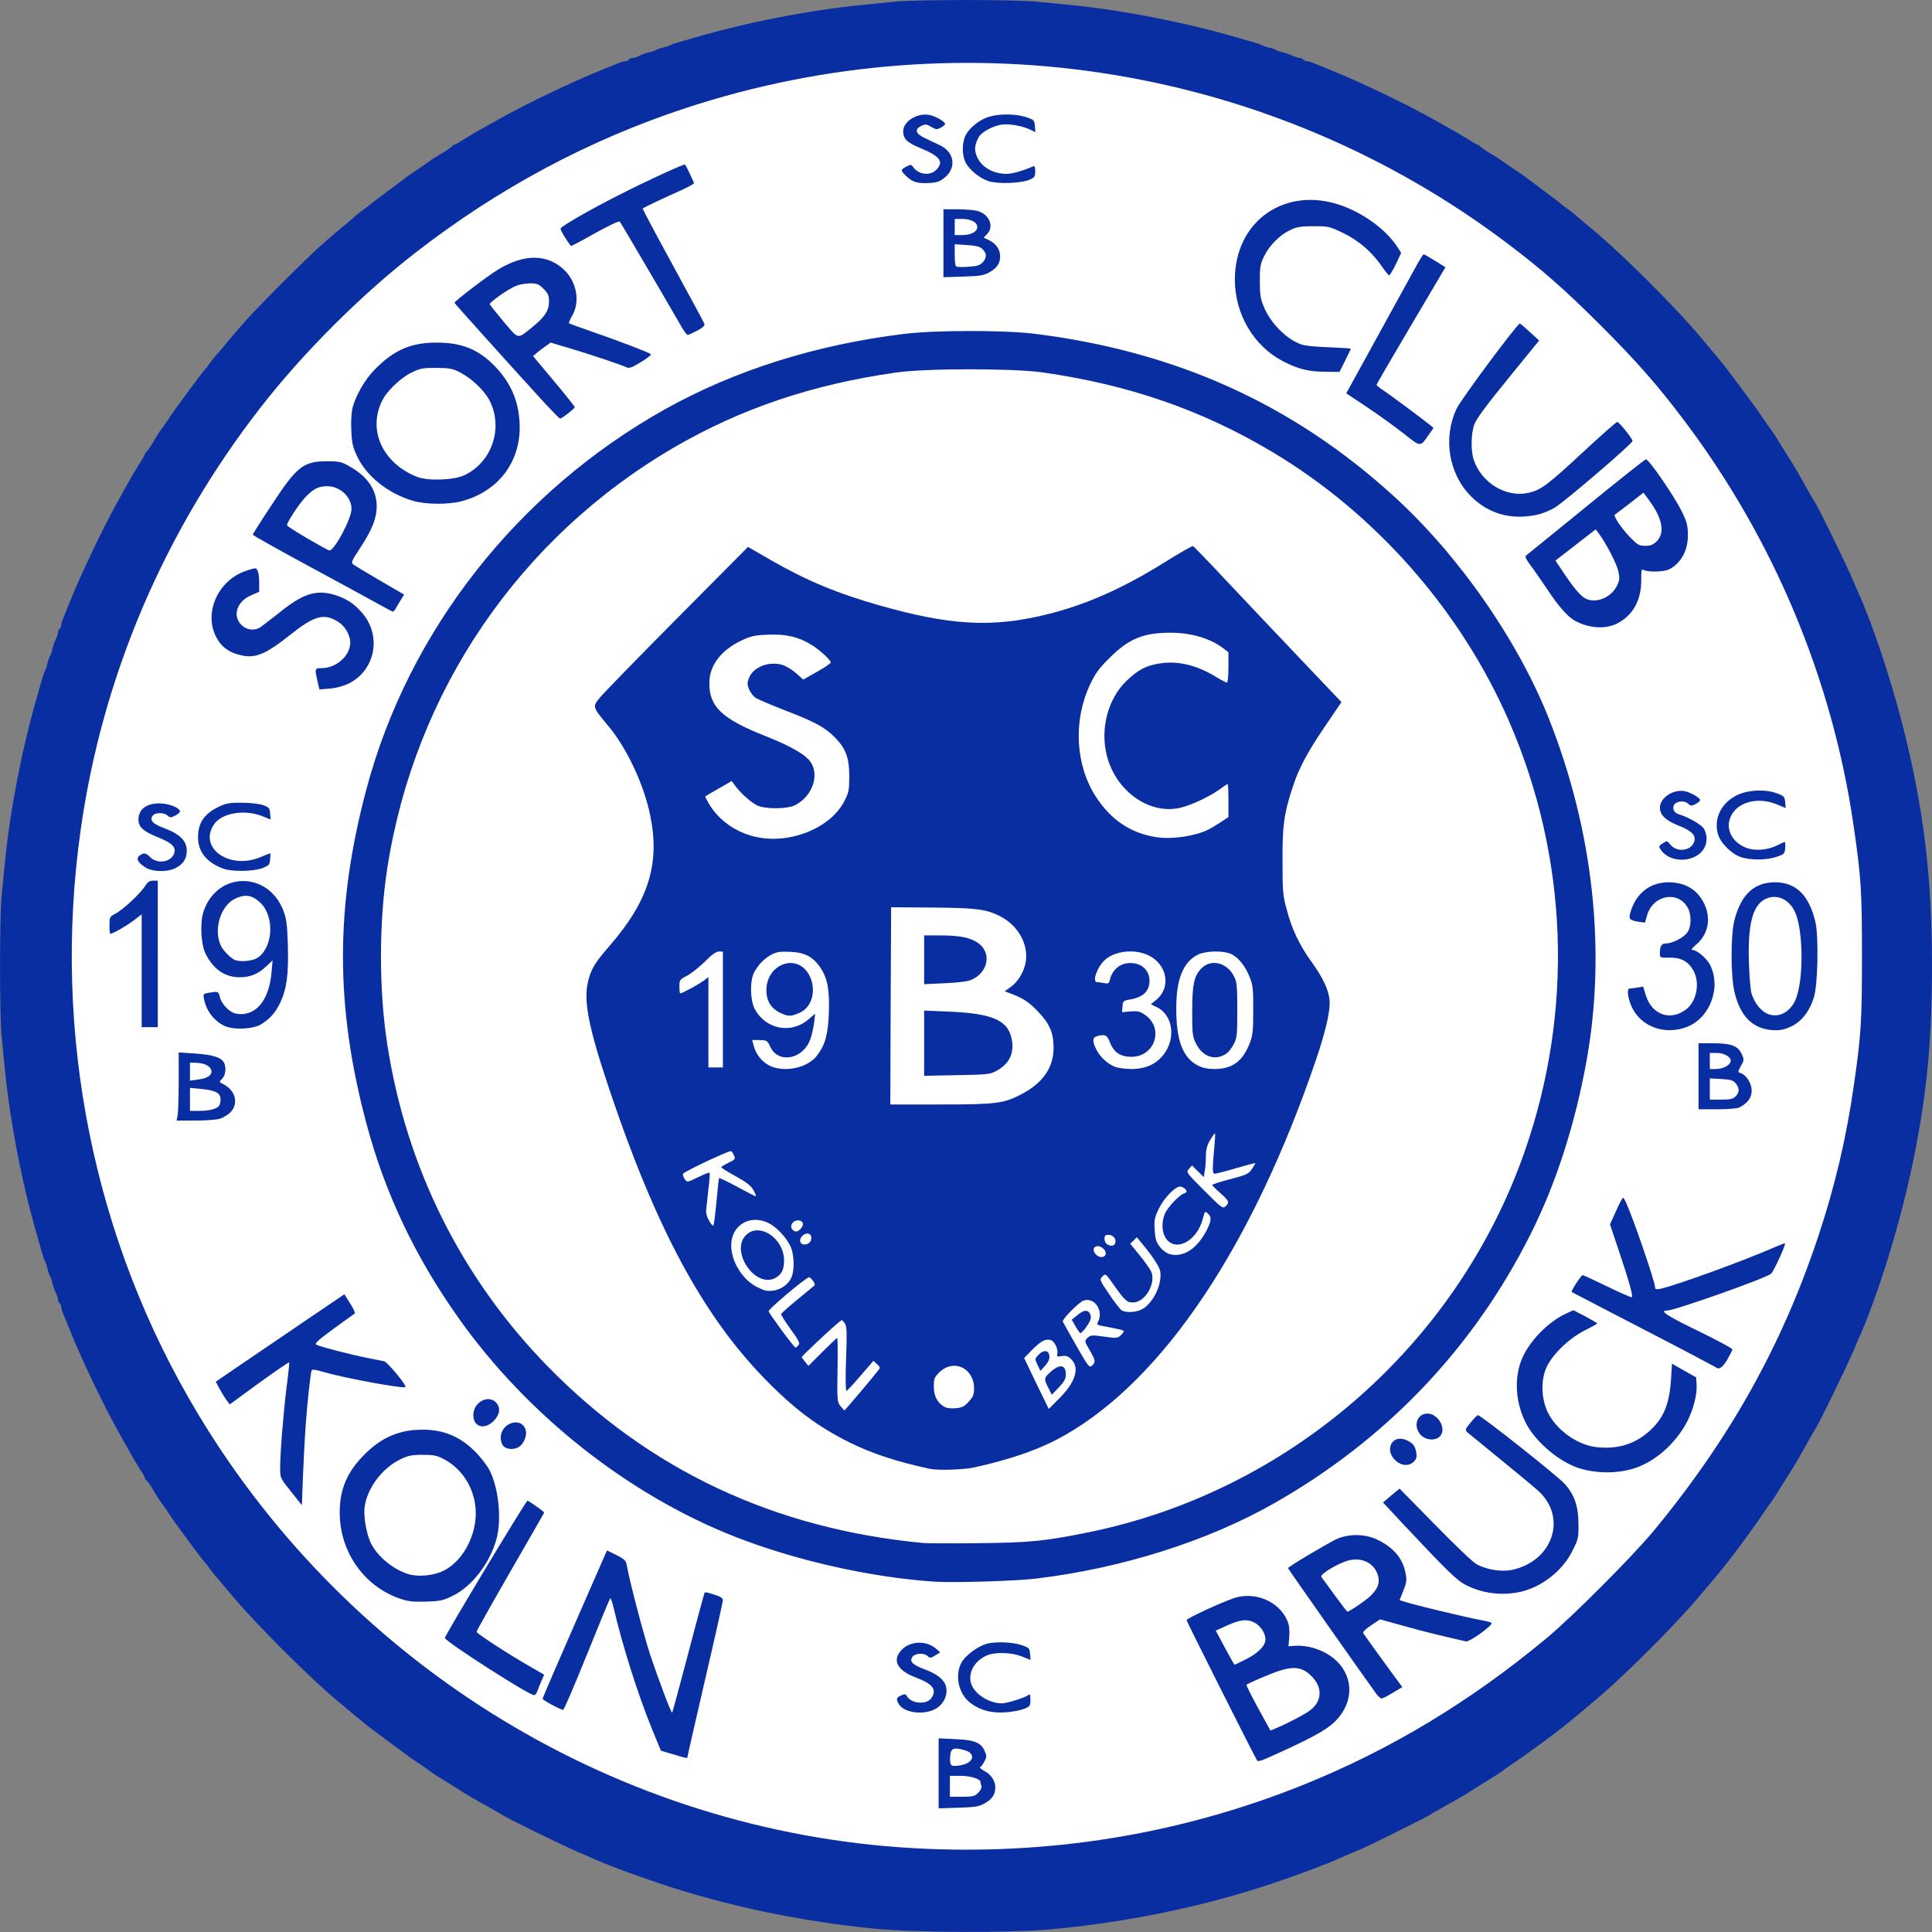
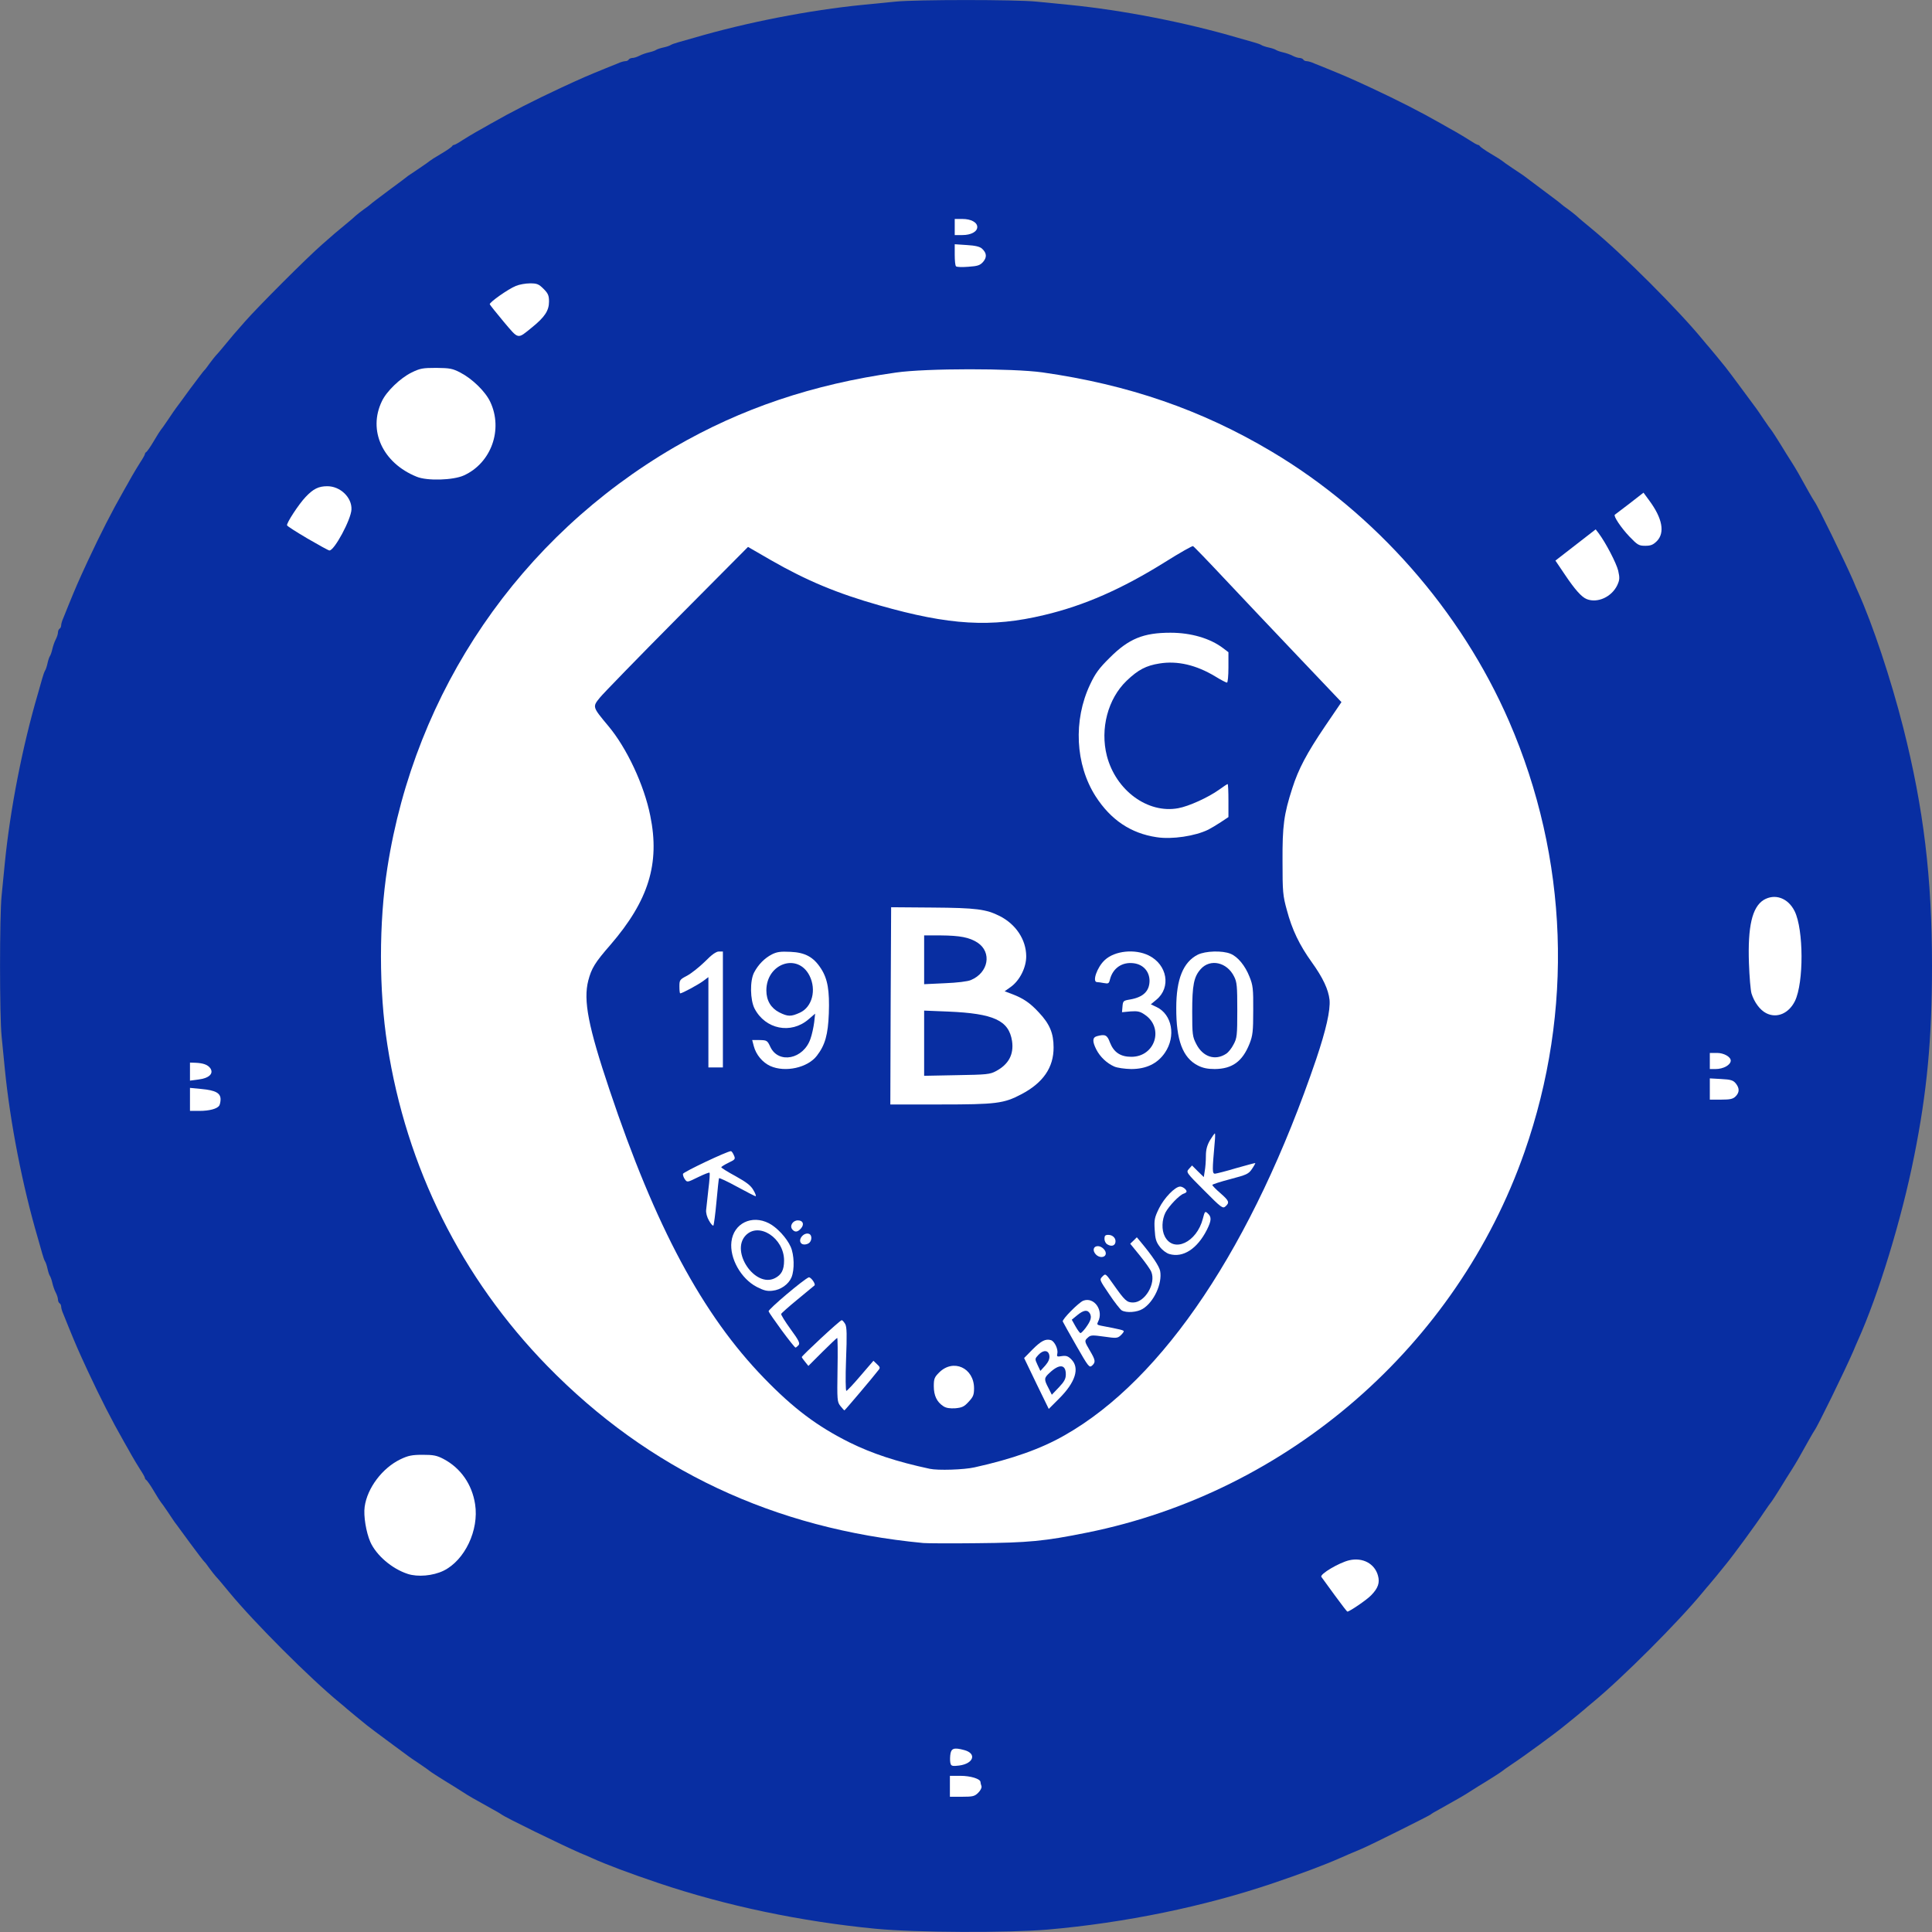
<svg xmlns="http://www.w3.org/2000/svg" version="1.0" width="1200px" height="1200px" viewBox="0 0 12000 12000" preserveAspectRatio="xMidYMid meet">
  <rect x="0" y="0" width="12000" height="12000" fill="#808080" stroke="none" />
  <g id="layer101" fill="#082ea2" stroke="none">
    <path d="M5440 11980 c-466 -45 -932 -143 -1350 -284 -178 -60 -325 -115 -415 -156 -11 -5 -42 -19 -70 -30 -117 -51 -466 -221 -490 -240 -5 -4 -32 -20 -60 -35 -113 -63 -142 -79 -180 -104 -22 -14 -47 -30 -57 -36 -84 -51 -144 -90 -148 -94 -3 -3 -32 -24 -65 -46 -33 -22 -64 -43 -70 -48 -5 -4 -59 -44 -119 -88 -60 -44 -121 -90 -136 -102 -15 -12 -46 -38 -70 -57 -23 -19 -48 -40 -54 -45 -6 -6 -27 -23 -46 -39 -182 -149 -532 -499 -686 -686 -16 -19 -38 -46 -49 -59 -11 -13 -27 -32 -35 -40 -8 -9 -26 -32 -40 -51 -13 -19 -27 -37 -31 -40 -4 -3 -43 -54 -88 -115 -44 -60 -84 -114 -88 -120 -5 -5 -26 -37 -48 -70 -22 -33 -43 -62 -46 -65 -3 -3 -23 -34 -44 -70 -21 -36 -43 -66 -47 -68 -4 -2 -8 -8 -8 -12 0 -5 -13 -28 -29 -52 -15 -24 -39 -63 -53 -88 -14 -25 -35 -63 -48 -85 -77 -135 -146 -271 -225 -440 -62 -134 -73 -160 -120 -275 -10 -25 -24 -59 -31 -77 -8 -17 -14 -38 -14 -46 0 -9 -4 -19 -10 -22 -5 -3 -10 -14 -10 -23 0 -9 -6 -29 -14 -44 -8 -15 -17 -42 -21 -60 -4 -18 -11 -37 -15 -43 -4 -5 -11 -26 -15 -45 -4 -19 -11 -39 -15 -45 -4 -5 -12 -28 -18 -50 -6 -22 -18 -65 -27 -95 -96 -327 -172 -717 -205 -1050 -6 -58 -15 -149 -20 -203 -13 -127 -13 -747 0 -874 5 -54 14 -145 20 -203 33 -333 109 -723 205 -1050 9 -30 21 -73 27 -95 6 -22 14 -44 18 -50 4 -5 11 -26 15 -45 4 -19 11 -39 15 -45 4 -5 11 -25 15 -43 4 -18 13 -45 21 -60 8 -15 14 -35 14 -44 0 -9 5 -20 10 -23 6 -3 10 -13 10 -22 0 -8 6 -29 14 -46 7 -18 21 -52 31 -77 47 -115 58 -141 120 -275 79 -169 148 -305 225 -440 13 -22 34 -60 48 -85 14 -25 38 -64 53 -88 16 -24 29 -47 29 -52 0 -4 4 -10 8 -12 4 -1 26 -32 47 -68 21 -36 41 -67 44 -70 3 -3 24 -32 46 -65 22 -33 43 -64 48 -70 4 -5 44 -59 88 -120 45 -60 84 -112 88 -115 4 -3 18 -21 31 -40 14 -19 32 -42 40 -51 8 -8 24 -27 35 -40 63 -77 84 -101 144 -169 85 -97 384 -396 481 -481 68 -60 92 -81 169 -144 13 -11 32 -27 40 -35 9 -8 32 -26 51 -40 19 -13 37 -27 40 -30 3 -4 55 -43 115 -88 61 -45 115 -85 120 -90 6 -4 37 -25 70 -47 33 -22 62 -43 65 -46 3 -3 34 -23 70 -44 36 -21 67 -43 68 -47 2 -4 8 -8 12 -8 5 0 28 -13 52 -29 24 -15 63 -39 88 -53 25 -14 63 -35 85 -48 135 -77 271 -146 440 -225 134 -62 160 -73 275 -120 25 -10 59 -24 77 -31 17 -8 38 -14 46 -14 9 0 19 -4 22 -10 3 -5 14 -10 23 -10 9 0 29 -6 44 -14 15 -8 42 -17 60 -21 18 -4 38 -11 43 -15 6 -4 26 -11 45 -15 19 -4 40 -11 45 -15 6 -4 28 -12 50 -18 22 -6 65 -18 95 -27 327 -96 717 -172 1050 -205 58 -6 149 -15 203 -20 127 -13 747 -13 874 0 54 5 145 14 203 20 333 33 723 109 1050 205 30 9 73 21 95 27 22 6 45 14 50 18 6 4 26 11 45 15 19 4 40 11 45 15 6 4 25 11 43 15 18 4 45 13 60 21 15 8 35 14 44 14 9 0 20 5 23 10 3 6 13 10 22 10 8 0 29 6 46 14 18 7 52 21 77 31 115 47 141 58 275 120 169 79 305 148 440 225 22 13 60 34 85 48 25 14 64 38 88 53 24 16 47 29 52 29 4 0 10 4 12 8 2 4 32 26 68 47 36 21 67 41 70 44 3 3 32 24 65 46 33 22 65 43 70 47 6 5 60 45 120 90 61 45 112 84 115 88 3 3 21 17 40 30 19 14 42 32 51 40 8 8 27 24 40 35 13 11 40 33 59 49 187 154 537 504 686 686 16 19 33 40 39 46 5 6 26 31 45 54 19 24 45 55 57 70 12 15 58 76 102 136 44 60 84 114 88 119 5 6 26 37 48 70 22 33 43 62 46 65 4 4 43 64 94 148 6 10 22 35 36 57 24 38 43 70 105 183 15 26 30 52 34 57 19 24 189 373 240 490 11 28 25 59 30 70 92 204 204 541 281 843 127 502 179 931 179 1482 0 454 -31 784 -111 1182 -78 392 -222 861 -349 1143 -5 11 -19 43 -30 70 -51 117 -221 466 -240 490 -4 6 -19 31 -34 58 -62 112 -81 144 -105 182 -14 22 -30 47 -36 57 -51 84 -90 144 -94 148 -3 3 -24 32 -46 65 -43 66 -194 272 -235 321 -14 17 -41 50 -60 74 -19 23 -40 48 -45 54 -6 6 -23 27 -39 46 -151 184 -502 535 -686 686 -19 16 -40 33 -46 39 -6 5 -31 26 -54 45 -24 19 -57 46 -74 60 -49 41 -255 192 -321 235 -33 22 -62 43 -65 46 -4 4 -64 43 -148 94 -10 6 -35 22 -57 36 -37 24 -73 44 -185 107 -25 13 -50 28 -55 33 -14 10 -356 181 -420 209 -27 12 -66 28 -85 36 -19 9 -44 19 -55 24 -97 43 -238 96 -415 156 -430 146 -922 247 -1402 289 -249 21 -819 19 -1068 -5z" />
  </g>
  <g id="layer102" fill="#ffffff" stroke="none">
-     <path d="M5669 11479 c-1820 -104 -3490 -1118 -4438 -2695 -650 -1080 -909 -2366 -730 -3629 134 -952 518 -1853 1116 -2622 262 -338 625 -701 963 -963 513 -399 1075 -700 1680 -899 1740 -572 3648 -258 5104 842 216 163 358 288 582 512 220 220 350 368 514 586 557 737 923 1612 1054 2524 46 316 51 403 51 805 0 402 -5 489 -51 805 -46 322 -117 623 -219 930 -225 679 -551 1262 -1025 1835 -131 158 -507 535 -665 666 -478 397 -974 695 -1520 914 -765 306 -1581 437 -2416 389z m447 -278 c48 -27 67 -57 66 -102 -1 -40 -28 -79 -71 -101 -18 -9 -28 -19 -22 -23 6 -3 18 -19 26 -36 14 -25 14 -33 1 -63 -22 -52 -63 -69 -183 -74 l-103 -5 0 218 0 217 123 -4 c105 -3 128 -7 163 -27z m1874 -335 c194 -90 266 -133 315 -187 146 -162 73 -380 -150 -444 -31 -9 -78 -15 -104 -13 l-48 3 5 -60 c3 -40 -1 -72 -11 -96 -52 -124 -205 -188 -338 -141 -90 32 -289 125 -289 135 0 8 409 821 437 870 7 12 18 9 183 -67z m-3720 46 c0 -5 50 -221 110 -482 61 -261 110 -482 110 -491 0 -13 -16 -23 -55 -35 -30 -10 -56 -16 -58 -13 -2 2 -48 170 -101 374 -54 203 -99 371 -101 373 -5 6 -85 -205 -136 -358 -42 -129 -127 -452 -145 -553 -6 -34 -12 -41 -65 -68 l-59 -29 -14 32 c-8 18 -98 224 -200 457 -102 233 -186 428 -186 432 0 9 112 69 128 69 5 0 71 -154 147 -342 76 -189 141 -346 145 -351 3 -4 14 28 24 70 52 224 150 534 238 748 l53 129 75 22 c87 26 90 27 90 16z m1559 -310 c40 -32 58 -82 47 -127 -11 -42 -57 -79 -132 -106 -74 -28 -96 -48 -78 -76 15 -24 71 -29 94 -8 16 15 20 15 49 -3 l31 -19 -23 -20 c-59 -54 -159 -53 -214 2 -65 65 -33 130 87 175 104 39 131 75 95 127 -31 44 -126 35 -153 -13 -7 -13 -13 -13 -35 -3 -30 13 -32 21 -16 51 34 63 180 75 248 20z m529 13 c40 -16 42 -19 42 -57 0 -31 -3 -38 -12 -30 -20 16 -134 52 -165 52 -82 0 -174 -61 -192 -126 -19 -67 23 -139 99 -172 51 -22 154 -19 218 7 l53 21 -3 -37 c-3 -36 -6 -39 -53 -55 -56 -19 -162 -23 -217 -8 -56 16 -130 71 -155 115 -45 79 -20 196 54 252 59 45 128 64 213 59 41 -2 94 -12 118 -21z m2293 -101 l59 -35 -53 -72 c-69 -94 -181 -249 -190 -263 -4 -7 16 -27 49 -49 l56 -37 147 41 c121 34 227 60 386 96 23 5 172 -103 159 -115 -5 -4 -38 -13 -74 -19 -76 -14 -366 -83 -444 -106 l-53 -16 23 -58 c21 -52 23 -65 14 -111 -18 -93 -76 -160 -180 -209 -73 -34 -171 -35 -245 -3 -55 25 -305 174 -305 182 0 4 482 690 550 783 12 15 26 27 31 27 6 0 38 -16 70 -36z m-5313 -11 c6 -16 17 -45 26 -65 l16 -36 -83 -48 c-140 -80 -337 -208 -337 -219 0 -5 95 -174 210 -374 116 -200 210 -365 210 -366 0 -6 -101 -77 -104 -74 -31 36 -516 843 -513 853 11 27 519 353 554 355 6 1 16 -11 21 -26z m-526 -591 c121 -59 234 -207 273 -358 31 -120 12 -311 -43 -419 -13 -27 -51 -77 -83 -111 -96 -99 -199 -144 -334 -144 -144 0 -254 47 -361 154 -108 108 -154 215 -154 361 0 241 148 455 370 533 54 19 82 22 166 20 90 -3 107 -7 166 -36z m6619 -22 c137 -26 273 -130 336 -258 36 -71 38 -81 37 -166 0 -110 -25 -182 -85 -249 -40 -46 -521 -427 -539 -427 -5 0 -25 20 -46 46 -32 38 -35 47 -23 58 8 7 102 84 209 171 107 87 215 177 239 199 176 166 84 433 -168 487 -63 13 -151 0 -216 -33 -24 -12 -130 -113 -261 -247 l-221 -225 -52 43 -51 43 122 131 c276 294 336 353 393 382 101 51 212 66 326 45z m-2996 -85 c532 -64 1065 -232 1481 -469 696 -396 1239 -966 1593 -1675 156 -311 275 -680 346 -1076 122 -682 41 -1422 -232 -2115 -193 -490 -563 -1022 -967 -1389 -628 -572 -1354 -899 -2231 -1008 -194 -23 -616 -23 -810 1 -548 67 -1050 226 -1481 466 -918 513 -1597 1377 -1859 2365 -193 727 -193 1345 0 2070 116 437 304 833 577 1217 424 597 1050 1092 1711 1352 376 148 846 254 1242 280 119 8 503 -4 630 -19z m-4535 -970 c10 -134 28 -297 35 -322 3 -9 22 -7 72 8 140 40 499 106 511 94 10 -9 -111 -155 -132 -160 -11 -2 -57 -11 -101 -20 -98 -19 -300 -71 -321 -83 -12 -7 13 -29 107 -98 67 -49 127 -92 132 -95 5 -3 -8 -32 -28 -63 l-36 -57 -217 147 c-119 81 -299 203 -400 272 l-182 124 25 46 c14 26 34 58 44 71 l18 24 182 -133 c100 -72 184 -130 187 -128 2 2 -5 72 -16 154 -20 162 -40 407 -40 504 0 60 1 62 68 145 l67 84 7 -187 c4 -103 12 -250 18 -327z m8254 284 c128 -42 253 -153 324 -287 38 -72 64 -170 60 -230 l-3 -47 -75 -42 -75 -43 -6 98 c-10 151 -44 237 -128 315 -92 86 -203 121 -338 105 -118 -14 -247 -107 -300 -217 -38 -80 -43 -185 -13 -265 32 -83 137 -188 242 -242 43 -21 78 -41 78 -44 0 -3 -33 -22 -74 -44 l-73 -38 -44 20 c-114 51 -237 179 -280 292 -44 113 -35 257 23 378 54 114 193 238 318 285 109 40 252 43 364 6z m-1373 -40 c17 -17 20 -29 16 -56 -7 -43 -23 -62 -64 -79 -89 -38 -138 67 -61 131 36 31 81 32 109 4z m-5555 -94 c28 -19 48 -69 40 -100 -23 -90 -156 -50 -156 46 0 18 7 41 17 51 19 22 71 24 99 3z m5719 -65 c41 -46 -12 -140 -79 -140 -67 0 -91 82 -40 134 33 33 92 36 119 6z m-5879 -94 c40 -40 45 -85 14 -116 -50 -50 -140 1 -140 79 0 74 68 95 126 37z m7662 -380 c17 -30 32 -59 32 -65 0 -6 -97 -58 -216 -116 -192 -93 -240 -125 -189 -125 47 0 620 -203 646 -229 17 -16 92 -181 86 -188 -2 -2 -30 9 -63 23 -193 85 -611 237 -711 259 -27 5 -33 3 -33 -10 0 -33 -136 -429 -181 -527 -7 -16 -15 -28 -19 -28 -3 0 -23 37 -43 83 l-37 82 55 164 c61 181 89 280 81 288 -3 3 -71 -26 -152 -66 -80 -39 -150 -71 -154 -71 -9 0 -74 100 -68 105 2 1 201 105 443 230 242 125 444 232 450 236 21 19 42 6 73 -45z m-9366 -1496 c20 -6 50 -23 67 -39 55 -52 36 -137 -40 -176 -29 -15 -29 -15 -9 -35 20 -20 26 -63 14 -94 -14 -36 -66 -54 -176 -62 l-108 -7 0 174 c0 96 -3 191 -6 212 l-7 37 114 0 c63 0 131 -5 151 -10z m9441 -71 c52 -27 77 -61 77 -105 0 -45 -33 -97 -69 -109 -18 -5 -18 -7 2 -44 21 -38 21 -40 4 -76 -24 -50 -65 -65 -177 -65 l-90 0 0 205 0 205 116 0 c66 0 125 -5 137 -11z m-329 -499 c147 -55 219 -246 147 -388 -21 -41 -82 -92 -111 -92 -8 0 3 -14 24 -32 75 -62 96 -161 52 -253 -42 -89 -117 -134 -222 -135 -114 0 -201 67 -236 183 -14 45 -7 53 48 62 l41 6 13 -44 c34 -125 187 -158 250 -54 28 45 27 125 -2 162 -25 31 -90 64 -129 65 -29 0 -39 16 -39 60 0 29 1 29 59 28 72 -1 117 23 149 80 42 75 21 189 -43 240 -97 76 -214 37 -252 -85 l-17 -55 -36 6 c-19 3 -41 6 -49 6 -18 0 -10 63 15 116 58 121 202 174 338 124z m657 -7 c62 -32 108 -92 135 -176 25 -77 31 -378 10 -470 -39 -166 -120 -246 -249 -247 -130 0 -210 72 -253 231 -25 89 -25 354 0 454 38 156 121 232 252 234 36 1 66 -7 105 -26z m-9509 -11 c55 -34 89 -72 119 -135 40 -86 52 -175 47 -356 -4 -132 -9 -165 -28 -215 -95 -248 -413 -244 -496 6 -23 70 -16 207 14 264 49 96 120 144 212 144 64 0 115 -21 164 -68 l39 -37 -6 70 c-14 180 -101 283 -221 261 -41 -8 -91 -60 -101 -105 -7 -33 -10 -34 -67 -25 -35 6 -37 8 -31 38 14 74 62 137 127 168 57 26 178 21 228 -10z m-642 -437 l0 -455 -29 0 c-23 0 -34 8 -50 34 -28 44 -136 146 -184 171 -36 19 -37 22 -37 72 0 29 2 53 5 53 15 0 96 -46 143 -81 l52 -40 0 351 0 350 50 0 50 0 0 -455z m106 -531 c51 -24 74 -59 74 -110 0 -61 -42 -103 -137 -139 -75 -27 -97 -52 -73 -80 16 -20 69 -19 91 1 16 14 20 14 49 -1 17 -9 30 -21 28 -27 -8 -24 -73 -48 -128 -48 -81 0 -129 37 -130 99 0 48 28 74 122 112 89 36 114 61 99 102 -20 53 -104 65 -147 22 -28 -28 -41 -30 -67 -11 -23 18 -13 41 32 71 43 30 133 34 187 9z m544 -2 c41 -16 45 -21 48 -55 2 -20 2 -37 0 -37 -2 0 -30 11 -63 25 -193 79 -386 -61 -284 -207 49 -69 188 -92 297 -49 l53 21 -3 -37 c-3 -34 -7 -39 -43 -52 -22 -8 -80 -15 -130 -15 -74 -1 -99 3 -140 22 -95 44 -135 101 -135 193 0 90 55 158 159 195 52 19 187 17 241 -4z m8900 -72 c65 -33 88 -106 55 -170 -14 -27 -96 -74 -162 -94 -29 -9 -40 -44 -20 -63 20 -20 65 -20 84 0 14 14 19 14 45 1 15 -8 28 -19 28 -24 0 -15 -60 -49 -97 -56 -71 -13 -153 42 -153 103 0 45 37 80 118 112 77 30 106 58 96 95 -15 61 -107 74 -149 22 -20 -25 -21 -25 -47 -8 -26 17 -27 19 -12 41 43 61 139 79 214 41z m505 2 c47 -16 50 -19 53 -54 2 -21 1 -38 -3 -38 -3 0 -24 9 -47 21 -58 29 -137 36 -191 15 -80 -30 -124 -103 -105 -172 30 -109 171 -153 304 -94 l45 19 -3 -37 c-3 -34 -7 -38 -53 -55 -72 -27 -183 -21 -250 14 -95 48 -141 144 -115 238 14 54 82 123 141 144 59 21 162 20 224 -1z m-8870 -1076 c167 -82 208 -299 83 -441 -52 -59 -100 -89 -173 -111 -114 -33 -195 -6 -342 113 -57 45 -112 87 -122 93 -37 19 -81 12 -112 -19 -57 -57 -27 -147 62 -184 l49 -21 0 -50 c0 -65 -9 -96 -26 -96 -7 0 -38 9 -68 20 -166 63 -250 259 -173 407 31 61 81 97 154 113 90 21 153 -6 307 -128 138 -110 200 -131 275 -92 46 23 75 57 91 106 30 89 -63 193 -172 194 -43 0 -44 3 -26 80 l12 52 63 -5 c40 -3 84 -15 118 -31z m7881 -374 c95 -49 148 -143 148 -264 0 -70 1 -76 17 -67 27 14 126 11 157 -5 74 -39 116 -116 116 -213 -1 -62 -6 -81 -40 -150 -49 -98 -205 -324 -221 -320 -7 1 -173 133 -368 292 -196 160 -363 295 -372 302 -13 10 -10 19 24 65 22 29 68 96 103 148 70 106 130 174 175 197 88 47 188 52 261 15z m-7590 -89 c5 -10 20 -34 32 -54 l22 -36 -148 -86 c-81 -47 -155 -92 -166 -100 -17 -13 -15 -18 42 -105 74 -113 102 -184 102 -260 -1 -100 -59 -185 -172 -247 -47 -27 -62 -30 -138 -30 -145 0 -187 33 -341 269 -66 99 -119 183 -119 187 0 4 152 89 338 190 185 100 380 206 432 235 52 29 97 53 100 53 3 1 10 -7 16 -16z m7088 -585 c32 -6 84 -27 116 -47 65 -40 480 -396 480 -412 0 -14 -83 -118 -95 -118 -5 -1 -100 83 -210 185 -223 207 -264 238 -341 255 -137 31 -289 -59 -339 -201 -20 -57 -19 -164 2 -223 12 -34 75 -120 210 -285 l193 -237 -57 -52 c-31 -29 -59 -53 -63 -53 -16 0 -364 469 -392 527 -87 182 -50 407 89 546 108 108 247 148 407 115z m-6680 -84 c236 -61 378 -254 363 -494 -8 -136 -57 -245 -153 -345 -100 -104 -206 -147 -359 -147 -161 -1 -269 46 -388 168 -60 61 -116 158 -137 236 -7 29 -11 84 -8 140 3 79 9 104 36 162 58 123 192 231 345 276 79 24 218 25 301 4z m6012 -416 l28 -40 -24 -20 c-55 -44 -248 -187 -287 -213 -24 -15 -43 -31 -43 -35 0 -3 96 -169 214 -368 l214 -362 -64 -40 c-35 -22 -67 -40 -71 -40 -5 0 -29 40 -55 88 -26 48 -133 242 -237 431 l-189 344 132 88 c72 48 174 122 226 163 106 84 101 84 156 4z m-5348 -130 c23 -18 42 -35 42 -39 0 -4 -58 -77 -129 -162 l-130 -155 22 -19 c12 -11 37 -30 55 -42 l32 -23 108 32 c123 36 338 108 365 122 14 7 35 0 88 -33 39 -23 66 -45 62 -49 -12 -11 -211 -87 -366 -140 -76 -26 -140 -50 -143 -52 -2 -3 7 -25 21 -49 48 -84 28 -204 -46 -278 -104 -104 -250 -107 -413 -8 -71 43 -276 200 -273 208 2 6 366 410 555 617 52 56 97 102 101 102 4 0 26 -14 49 -32z m4827 -328 c19 -38 35 -71 35 -74 0 -2 -60 -6 -132 -9 -73 -2 -150 -9 -170 -16 -93 -29 -197 -133 -239 -238 -20 -47 -24 -76 -24 -158 0 -91 3 -105 29 -158 35 -68 98 -130 164 -160 38 -18 66 -22 142 -22 91 0 99 2 180 41 98 47 182 119 241 206 22 32 43 58 47 58 5 0 23 -31 42 -69 l33 -70 -27 -42 c-68 -102 -200 -200 -339 -251 -349 -127 -667 91 -667 459 0 213 116 411 296 505 95 50 161 67 266 67 l88 1 35 -70z m-4023 -187 c35 -19 47 -31 43 -42 -3 -9 -92 -173 -196 -364 -105 -192 -189 -350 -187 -352 8 -7 132 -66 221 -105 53 -24 97 -47 97 -52 0 -7 -47 -107 -55 -116 -5 -6 -256 110 -410 189 -184 93 -358 194 -363 208 -3 8 33 69 64 109 1 2 68 -33 149 -79 81 -45 150 -78 154 -73 7 7 266 449 386 657 15 26 31 47 37 47 6 0 32 -12 60 -27z m1814 -362 c48 -27 67 -57 66 -101 -1 -42 -26 -77 -67 -97 l-35 -17 22 -23 c44 -47 13 -122 -61 -143 -20 -5 -75 -10 -123 -10 l-88 0 0 211 0 211 123 -4 c105 -3 128 -7 163 -27z m-283 -584 c79 -60 68 -160 -23 -204 -25 -12 -67 -32 -95 -45 -58 -27 -67 -55 -22 -76 24 -12 32 -11 61 6 29 17 36 18 59 5 15 -7 27 -18 27 -23 0 -15 -60 -49 -98 -56 -75 -14 -162 40 -162 100 0 49 23 71 107 106 122 50 148 86 98 135 -38 39 -110 30 -143 -17 -12 -17 -15 -17 -43 -3 -36 19 -36 25 -1 58 39 38 69 47 138 44 49 -2 69 -8 97 -30z m530 10 c33 -14 37 -20 37 -53 0 -31 -3 -35 -17 -29 -62 27 -124 44 -159 45 -84 0 -156 -40 -185 -105 -19 -43 -16 -74 10 -123 16 -31 90 -71 143 -78 49 -7 133 9 181 33 l28 14 -3 -38 c-3 -36 -6 -39 -53 -55 -62 -21 -166 -23 -231 -3 -59 17 -125 70 -148 119 -21 44 -21 118 0 162 22 47 88 101 144 119 57 19 200 14 253 -8z" />
    <path d="M5900 11095 l0 -65 65 0 c64 0 125 19 125 39 0 5 3 16 6 25 3 9 -5 26 -20 41 -22 22 -33 25 -101 25 l-75 0 0 -65z" />
    <path d="M5905 10957 c-4 -8 -5 -32 -3 -53 4 -45 21 -52 87 -34 79 21 59 84 -31 96 -38 5 -49 3 -53 -9z" />
-     <path d="M7814 10609 c-42 -77 -74 -142 -72 -144 10 -11 162 -75 209 -89 98 -30 149 -18 207 48 58 66 49 148 -22 200 -31 24 -140 81 -208 109 l-37 16 -77 -140z" />
-     <path d="M7608 10234 l-57 -106 62 -28 c86 -39 126 -45 170 -26 41 17 77 67 77 108 0 40 -44 85 -121 124 -38 19 -70 34 -71 34 -2 0 -29 -48 -60 -106z" />
    <path d="M8290 9908 c-41 -56 -78 -107 -83 -114 -10 -17 112 -89 174 -103 83 -19 158 21 178 96 12 43 1 77 -42 121 -26 28 -135 102 -148 102 -3 0 -38 -46 -79 -102z" />
    <path d="M2533 9776 c-99 -32 -196 -116 -233 -199 -26 -60 -43 -162 -35 -218 16 -117 110 -241 222 -295 48 -23 72 -28 138 -28 67 0 88 4 130 26 106 56 177 157 196 281 25 161 -64 348 -196 413 -66 32 -160 40 -222 20z" />
    <path d="M5735 9584 c-928 -88 -1705 -454 -2336 -1100 -533 -547 -875 -1232 -993 -1994 -53 -338 -53 -762 0 -1100 171 -1100 822 -2053 1784 -2613 414 -240 858 -390 1375 -463 187 -27 722 -27 910 -1 533 76 987 232 1422 491 645 383 1177 988 1476 1676 369 851 403 1798 96 2675 -421 1203 -1466 2112 -2716 2364 -267 54 -365 63 -683 66 -162 2 -313 1 -335 -1z m318 -470 c235 -52 415 -116 561 -200 614 -349 1168 -1179 1561 -2335 61 -181 89 -304 83 -369 -7 -64 -41 -137 -110 -233 -77 -107 -123 -203 -155 -324 -25 -90 -27 -114 -27 -303 -1 -221 8 -291 61 -455 38 -119 90 -217 203 -384 l102 -150 -269 -283 c-148 -156 -354 -373 -457 -483 -103 -110 -191 -201 -196 -203 -5 -2 -83 42 -172 98 -269 168 -503 271 -752 330 -329 79 -589 64 -1024 -60 -261 -74 -451 -153 -674 -281 l-142 -82 -441 444 c-242 244 -458 466 -479 492 -47 58 -47 57 53 177 114 136 222 366 260 557 61 297 -11 527 -247 801 -97 111 -118 146 -138 222 -32 124 0 287 132 680 285 850 577 1395 959 1789 184 190 331 300 531 400 140 69 293 120 499 164 50 11 212 6 278 -9z" />
    <path d="M5220 8733 c-20 -25 -21 -36 -18 -225 2 -109 1 -198 -2 -198 -2 0 -44 39 -92 87 l-87 87 -20 -25 c-11 -13 -20 -26 -21 -30 0 -8 237 -229 248 -229 5 0 14 11 22 24 10 19 11 67 5 220 -4 108 -3 196 2 195 4 0 44 -42 88 -94 l80 -93 22 21 c19 17 21 23 10 36 -35 46 -209 251 -212 251 -2 0 -13 -12 -25 -27z" />
    <path d="M5859 8734 c-40 -26 -59 -66 -59 -124 0 -46 4 -56 33 -85 88 -88 217 -29 217 98 0 40 -5 53 -33 83 -28 31 -41 37 -83 41 -34 2 -57 -1 -75 -13z" />
    <path d="M6437 8593 l-76 -158 52 -53 c54 -54 81 -68 115 -58 23 8 46 58 39 85 -4 17 -1 19 28 14 27 -4 39 0 59 20 54 54 26 143 -77 245 l-63 63 -77 -158z m183 -57 c0 -63 -41 -66 -102 -8 -34 31 -34 40 -6 93 l21 42 44 -46 c34 -36 43 -53 43 -81z m-102 -114 c-4 -37 -37 -40 -68 -7 -23 25 -23 25 -6 62 l18 38 30 -33 c20 -23 28 -42 26 -60z" />
    <path d="M6685 8358 c-44 -77 -82 -145 -84 -150 -5 -13 98 -117 127 -129 68 -26 129 61 92 131 -8 16 -6 19 18 24 121 23 142 28 142 35 0 4 -9 16 -20 26 -19 17 -27 18 -102 7 -72 -10 -84 -10 -100 5 -24 21 -23 23 12 83 35 59 36 71 13 92 -17 15 -23 7 -98 -124z m58 -110 c32 -44 39 -66 27 -89 -15 -26 -39 -23 -79 10 l-34 28 23 41 c13 23 27 42 31 42 5 0 19 -15 32 -32z" />
    <path d="M4856 8264 c-43 -59 -80 -112 -82 -119 -5 -11 218 -199 249 -211 12 -4 45 41 36 50 -2 2 -49 40 -104 86 -55 45 -101 86 -103 91 -2 5 24 47 58 94 52 71 60 88 50 100 -7 8 -16 15 -19 15 -4 0 -42 -48 -85 -106z" />
    <path d="M6967 8139 c-9 -6 -45 -51 -78 -101 -61 -90 -61 -90 -41 -110 19 -19 19 -19 67 49 72 102 84 113 123 113 73 0 143 -117 113 -190 -5 -14 -37 -59 -70 -100 l-61 -75 21 -20 20 -20 25 30 c74 89 114 150 120 180 14 77 -39 193 -109 235 -34 21 -101 26 -130 9z" />
    <path d="M4700 7993 c-98 -51 -169 -178 -157 -280 13 -114 126 -170 233 -115 49 25 110 90 135 146 22 49 25 142 5 190 -18 43 -67 78 -119 83 -33 4 -54 -2 -97 -24z m113 -54 c41 -21 57 -51 57 -110 0 -139 -157 -242 -239 -155 -95 101 60 327 182 265z" />
    <path d="M6806 7791 c-22 -24 -15 -51 13 -51 25 0 53 28 49 49 -5 24 -41 25 -62 2z" />
    <path d="M7263 7789 c-18 -5 -45 -25 -60 -46 -22 -29 -28 -48 -31 -105 -4 -61 -1 -76 27 -133 32 -65 100 -135 131 -135 16 0 40 18 40 31 0 4 -8 10 -18 13 -27 9 -91 76 -113 117 -23 46 -25 109 -4 149 54 104 198 37 236 -110 12 -47 14 -49 31 -33 24 22 23 44 -6 102 -60 118 -148 175 -233 150z" />
    <path d="M6878 7729 c-10 -5 -18 -21 -18 -34 0 -20 5 -25 24 -25 28 0 49 22 44 47 -4 21 -26 27 -50 12z" />
    <path d="M4977 7723 c-24 -23 16 -72 49 -59 17 7 18 38 2 54 -13 13 -41 16 -51 5z" />
    <path d="M4921 7636 c-18 -22 3 -56 35 -56 32 0 41 25 19 50 -21 24 -38 25 -54 6z" />
    <path d="M4404 7582 c-13 -22 -20 -49 -18 -67 2 -16 8 -74 14 -128 7 -54 10 -101 7 -103 -3 -3 -35 10 -72 28 -65 32 -67 33 -81 13 -8 -11 -13 -26 -12 -34 3 -12 275 -141 298 -141 4 0 12 11 18 25 11 24 9 27 -33 47 -25 12 -45 25 -45 28 0 4 40 29 90 56 68 38 94 58 110 87 12 20 18 37 13 37 -4 0 -56 -27 -115 -59 -60 -33 -110 -56 -112 -53 -2 4 -9 70 -16 147 -7 77 -16 143 -19 147 -3 4 -16 -10 -27 -30z" />
    <path d="M7480 7395 c-113 -113 -114 -114 -95 -135 l19 -21 36 36 37 36 6 -38 c4 -21 7 -62 7 -92 0 -40 7 -66 25 -98 14 -23 28 -43 31 -43 2 0 2 24 -1 53 -16 180 -16 197 2 197 10 -1 70 -16 133 -35 63 -18 116 -32 117 -31 1 1 -8 18 -21 37 -21 31 -33 36 -135 63 -61 16 -111 32 -111 36 0 4 22 27 50 51 55 48 58 58 32 82 -17 15 -25 10 -132 -98z" />
    <path d="M5532 6248 l3 -613 257 2 c271 2 333 10 418 53 100 51 163 146 164 248 1 70 -40 152 -96 192 l-38 27 48 18 c68 26 111 55 165 114 67 71 91 129 91 216 1 125 -65 221 -201 292 -108 57 -156 63 -501 63 l-312 0 2 -612z m654 405 c79 -42 112 -104 100 -187 -20 -128 -113 -171 -397 -183 l-149 -6 0 202 0 203 203 -4 c185 -3 206 -5 243 -25z m-155 -566 c109 -46 131 -172 41 -232 -51 -33 -109 -44 -229 -45 l-103 0 0 152 0 151 128 -6 c77 -3 143 -11 163 -20z" />
    <path d="M4784 6621 c-48 -22 -88 -70 -102 -123 l-10 -38 46 0 c45 1 48 2 67 43 51 107 206 76 249 -51 9 -25 19 -71 23 -102 l6 -54 -42 36 c-109 93 -267 61 -334 -67 -28 -54 -30 -174 -3 -225 26 -49 64 -88 110 -112 32 -16 54 -19 116 -16 92 4 144 33 190 105 41 64 53 136 48 278 -5 131 -23 196 -74 262 -57 75 -197 106 -290 64z m184 -331 c77 -35 104 -142 60 -230 -73 -144 -268 -76 -268 92 0 62 28 109 80 136 54 27 73 27 128 2z" />
    <path d="M6920 6624 c-45 -20 -87 -59 -111 -106 -25 -50 -24 -74 4 -82 51 -14 64 -8 81 39 24 61 65 89 133 89 148 0 205 -180 83 -262 -29 -20 -44 -23 -88 -20 l-53 5 3 -36 c3 -34 5 -36 47 -43 81 -14 120 -51 121 -115 0 -58 -38 -102 -97 -110 -73 -10 -131 30 -149 101 -6 25 -10 27 -37 22 -16 -3 -36 -6 -43 -6 -32 0 0 -93 48 -137 62 -58 188 -71 274 -28 114 57 139 198 47 274 l-35 29 36 17 c96 46 121 181 52 283 -46 68 -116 102 -210 102 -40 -1 -86 -7 -106 -16z" />
    <path d="M7440 6618 c-94 -48 -135 -158 -134 -358 0 -178 43 -284 133 -330 48 -24 154 -27 204 -6 45 18 91 74 118 143 21 52 24 74 23 208 0 132 -3 157 -23 208 -44 110 -107 156 -216 157 -43 0 -74 -6 -105 -22z m176 -73 c13 -8 34 -34 46 -58 21 -39 23 -55 23 -212 0 -150 -2 -175 -20 -210 -44 -89 -148 -112 -207 -46 -43 48 -53 100 -53 266 0 141 2 154 25 199 41 81 118 106 186 61z" />
    <path d="M4400 6349 l0 -280 -32 24 c-31 23 -131 77 -143 77 -3 0 -5 -19 -5 -43 0 -40 2 -43 48 -67 26 -14 75 -53 110 -87 43 -44 70 -63 87 -63 l25 0 0 360 0 360 -45 0 -45 0 0 -281z" />
-     <path d="M4720 5203 c-134 -22 -252 -101 -317 -211 -14 -24 -24 -44 -22 -46 2 -2 40 -24 84 -49 l80 -46 15 21 c39 56 117 124 156 136 65 19 178 15 223 -7 116 -60 158 -207 81 -286 -40 -41 -129 -89 -268 -144 -271 -108 -348 -182 -346 -332 1 -108 74 -202 202 -262 58 -27 80 -32 167 -35 110 -4 187 14 268 65 49 30 117 93 117 108 0 5 -39 32 -86 58 l-85 48 -46 -41 c-25 -22 -64 -45 -86 -51 -85 -23 -179 15 -205 82 -12 31 -11 41 1 72 9 19 27 43 41 52 14 9 104 47 199 84 178 69 235 101 299 168 62 64 83 123 83 233 0 84 -3 102 -28 151 -80 163 -317 267 -527 232z" />
    <path d="M7184 5200 c-161 -24 -285 -108 -379 -254 -126 -197 -140 -472 -34 -695 32 -68 55 -100 122 -166 118 -118 209 -155 377 -155 128 0 247 35 327 96 l33 25 0 95 c0 51 -4 94 -9 94 -5 0 -38 -17 -72 -38 -119 -72 -236 -99 -347 -81 -83 13 -133 39 -204 107 -117 112 -166 299 -123 467 56 215 254 360 443 325 66 -12 185 -66 254 -115 26 -19 50 -35 53 -35 3 0 5 46 5 103 l0 102 -48 32 c-26 17 -61 38 -77 46 -81 40 -226 62 -321 47z" />
    <path d="M1180 6829 l0 -72 72 7 c86 8 118 25 118 64 0 15 -4 32 -8 39 -13 20 -61 33 -123 33 l-59 0 0 -71z" />
    <path d="M1180 6656 l0 -56 33 1 c49 2 78 12 94 35 21 33 -9 61 -74 69 l-53 7 0 -56z" />
    <path d="M10620 6764 l0 -66 71 4 c60 3 74 8 90 27 24 30 24 56 -1 81 -16 16 -33 20 -90 20 l-70 0 0 -66z" />
    <path d="M10620 6590 l0 -50 45 0 c42 0 85 24 85 48 -1 27 -46 52 -94 52 l-36 0 0 -50z" />
    <path d="M10970 6293 c-39 -20 -74 -68 -91 -122 -6 -20 -13 -104 -16 -188 -8 -229 20 -348 91 -393 70 -42 152 -13 193 70 56 114 57 443 2 557 -38 78 -113 110 -179 76z" />
-     <path d="M1460 5963 c-23 -8 -70 -55 -85 -83 -53 -102 -6 -259 91 -301 60 -27 105 -18 154 31 88 88 75 281 -24 341 -30 18 -102 25 -136 12z" />
    <path d="M9855 3721 c-32 -13 -73 -59 -136 -153 l-58 -86 125 -97 125 -97 17 22 c46 61 112 189 123 235 10 45 9 57 -6 90 -35 73 -123 113 -190 86z" />
    <path d="M10120 3332 c-52 -55 -100 -127 -90 -135 3 -2 44 -33 92 -70 l86 -67 36 49 c82 111 98 200 47 252 -23 23 -38 29 -72 29 -40 0 -48 -5 -99 -58z" />
-     <path d="M1910 3345 c-68 -40 -126 -77 -127 -82 -5 -13 73 -132 115 -176 48 -51 81 -67 135 -67 81 0 153 70 150 144 -2 62 -107 257 -137 255 -6 0 -67 -34 -136 -74z" />
+     <path d="M1910 3345 c-68 -40 -126 -77 -127 -82 -5 -13 73 -132 115 -176 48 -51 81 -67 135 -67 81 0 153 70 150 144 -2 62 -107 257 -137 255 -6 0 -67 -34 -136 -74" />
    <path d="M2588 2961 c-211 -85 -304 -287 -216 -469 29 -62 115 -144 184 -178 53 -26 69 -29 154 -29 84 1 101 4 149 29 75 39 156 118 186 182 81 172 6 380 -164 457 -66 30 -228 35 -293 8z" />
    <path d="M3129 1999 c-46 -55 -85 -104 -87 -109 -4 -11 113 -94 162 -114 21 -9 61 -16 88 -16 43 0 54 4 84 34 28 28 34 41 34 79 0 56 -26 96 -105 160 -93 75 -81 78 -176 -34z" />
    <path d="M5938 1654 c-5 -4 -8 -36 -8 -72 l0 -65 75 5 c52 3 81 10 94 22 30 27 32 54 7 83 -19 21 -33 26 -92 30 -38 3 -72 2 -76 -3z" />
    <path d="M5930 1410 l0 -50 48 0 c53 0 92 21 92 50 0 29 -39 50 -92 50 l-48 0 0 -50z" />
  </g>
</svg>